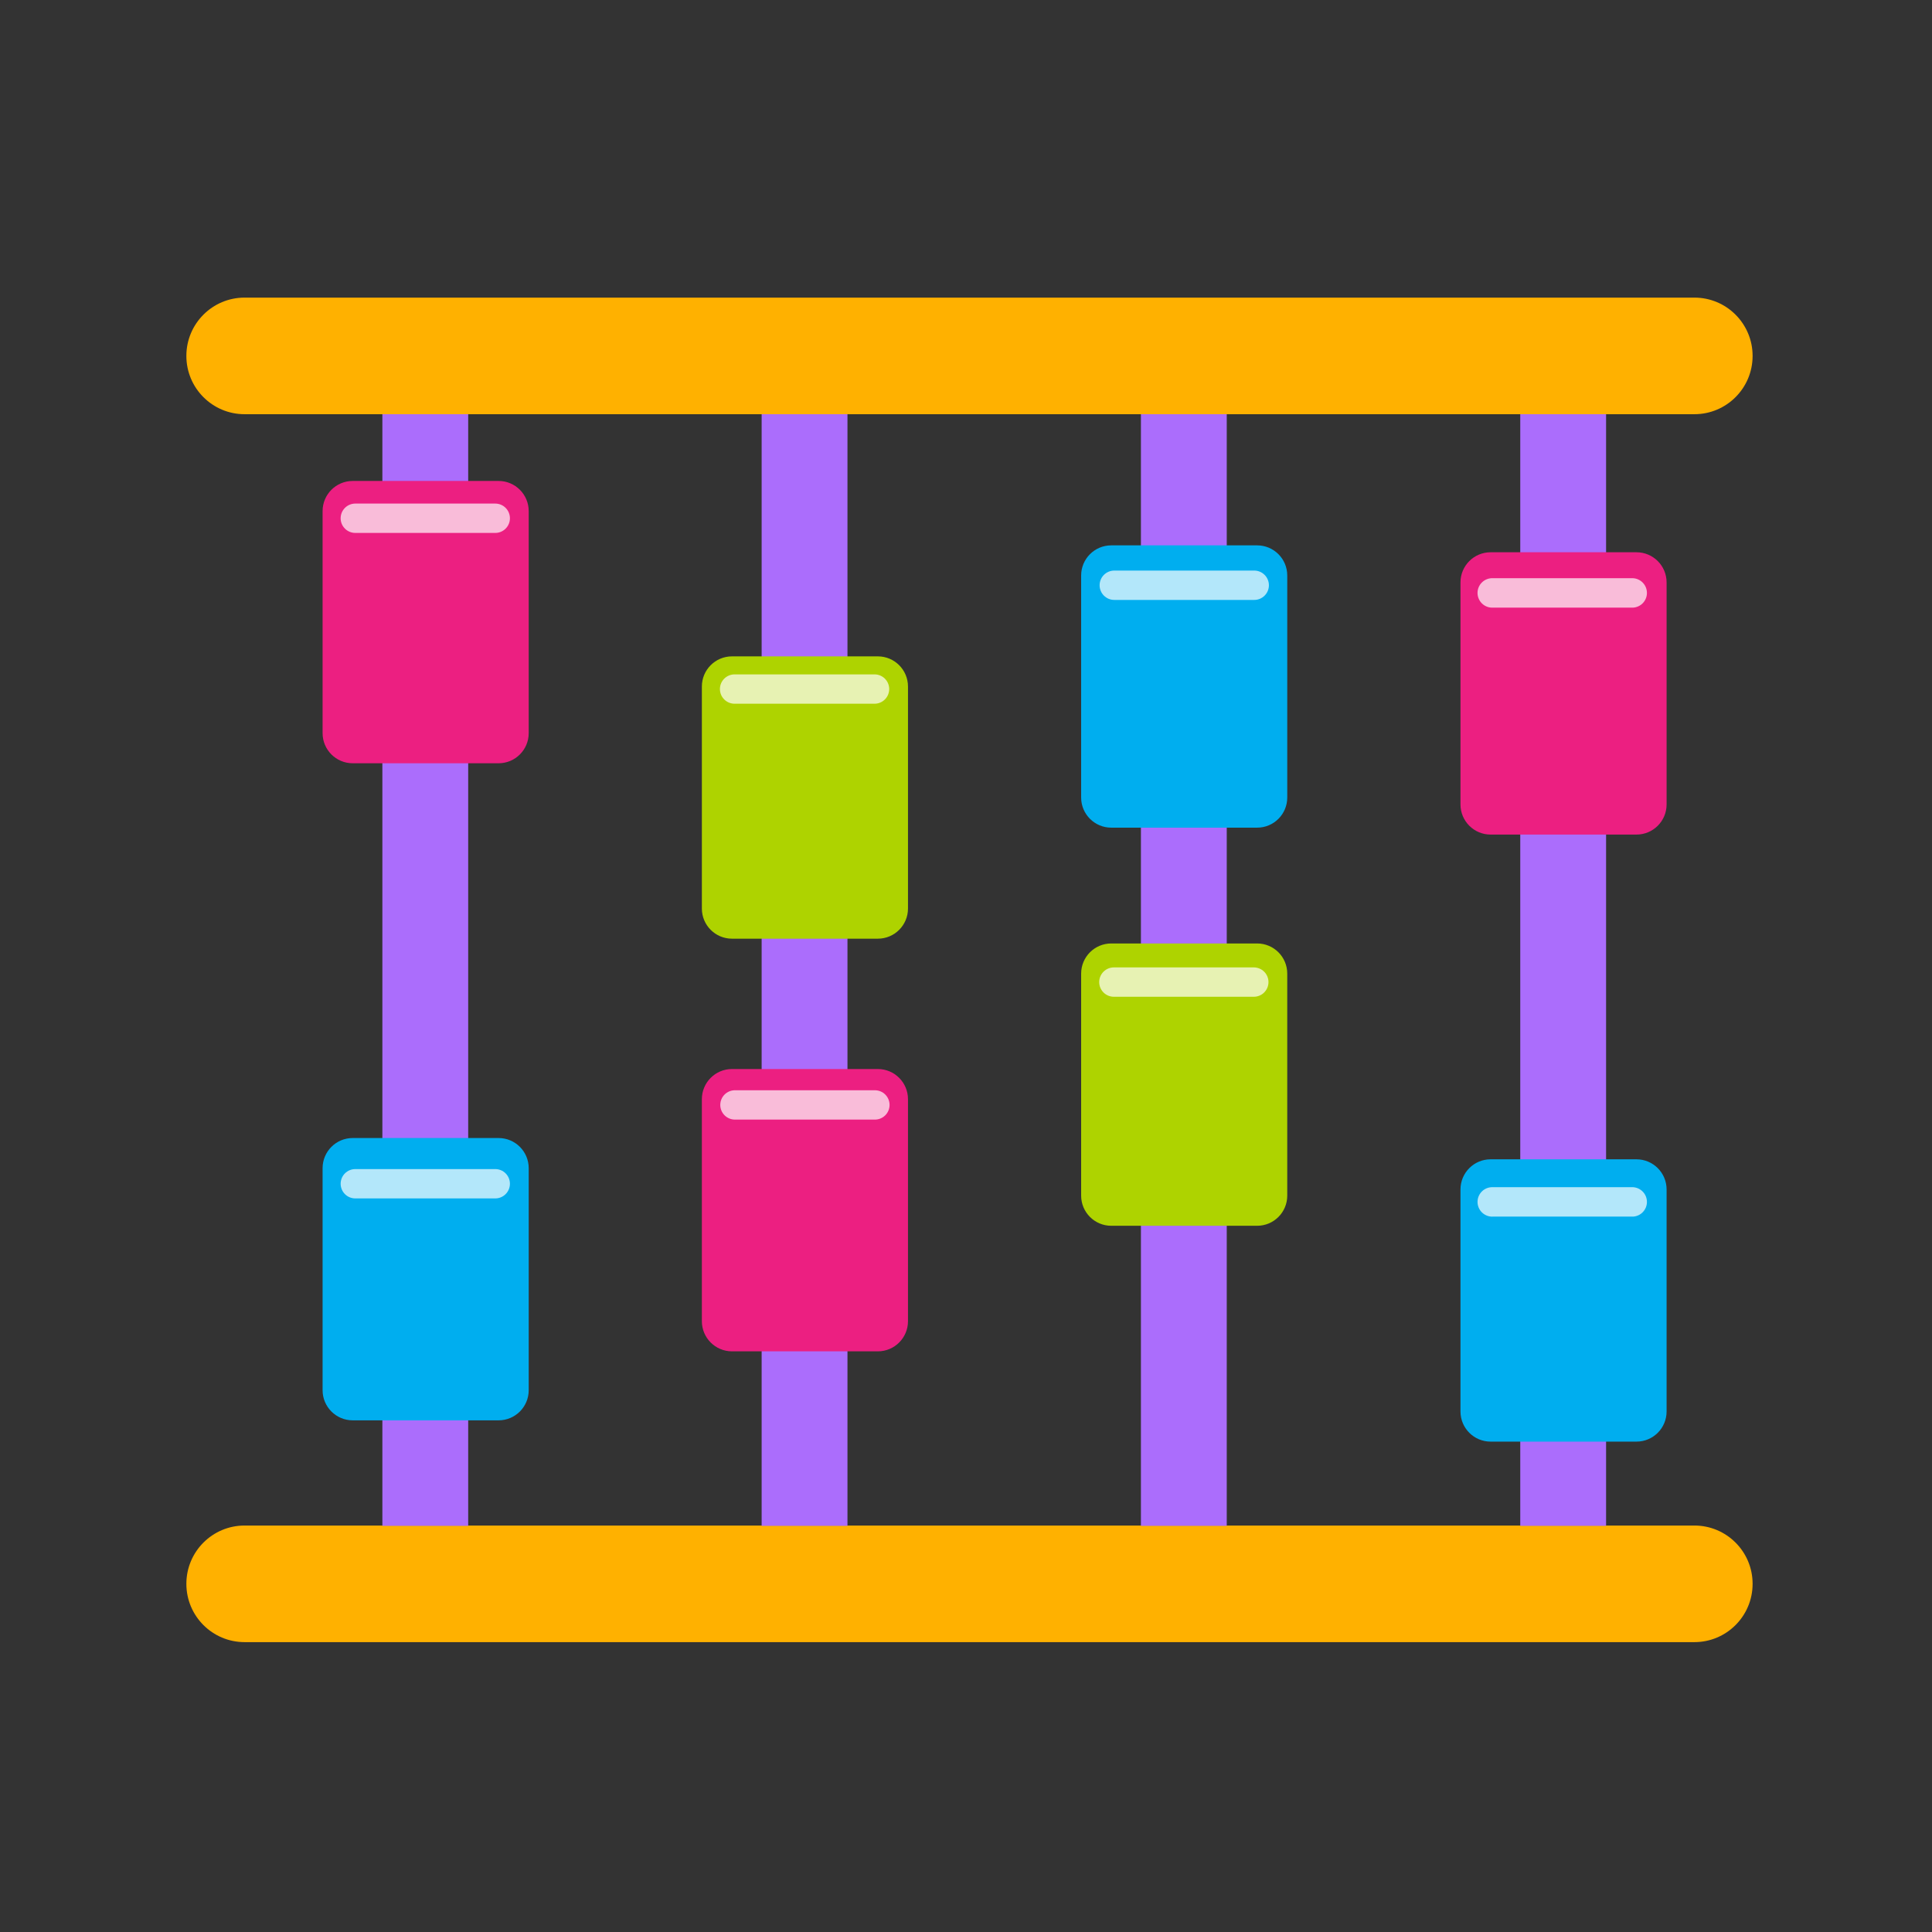
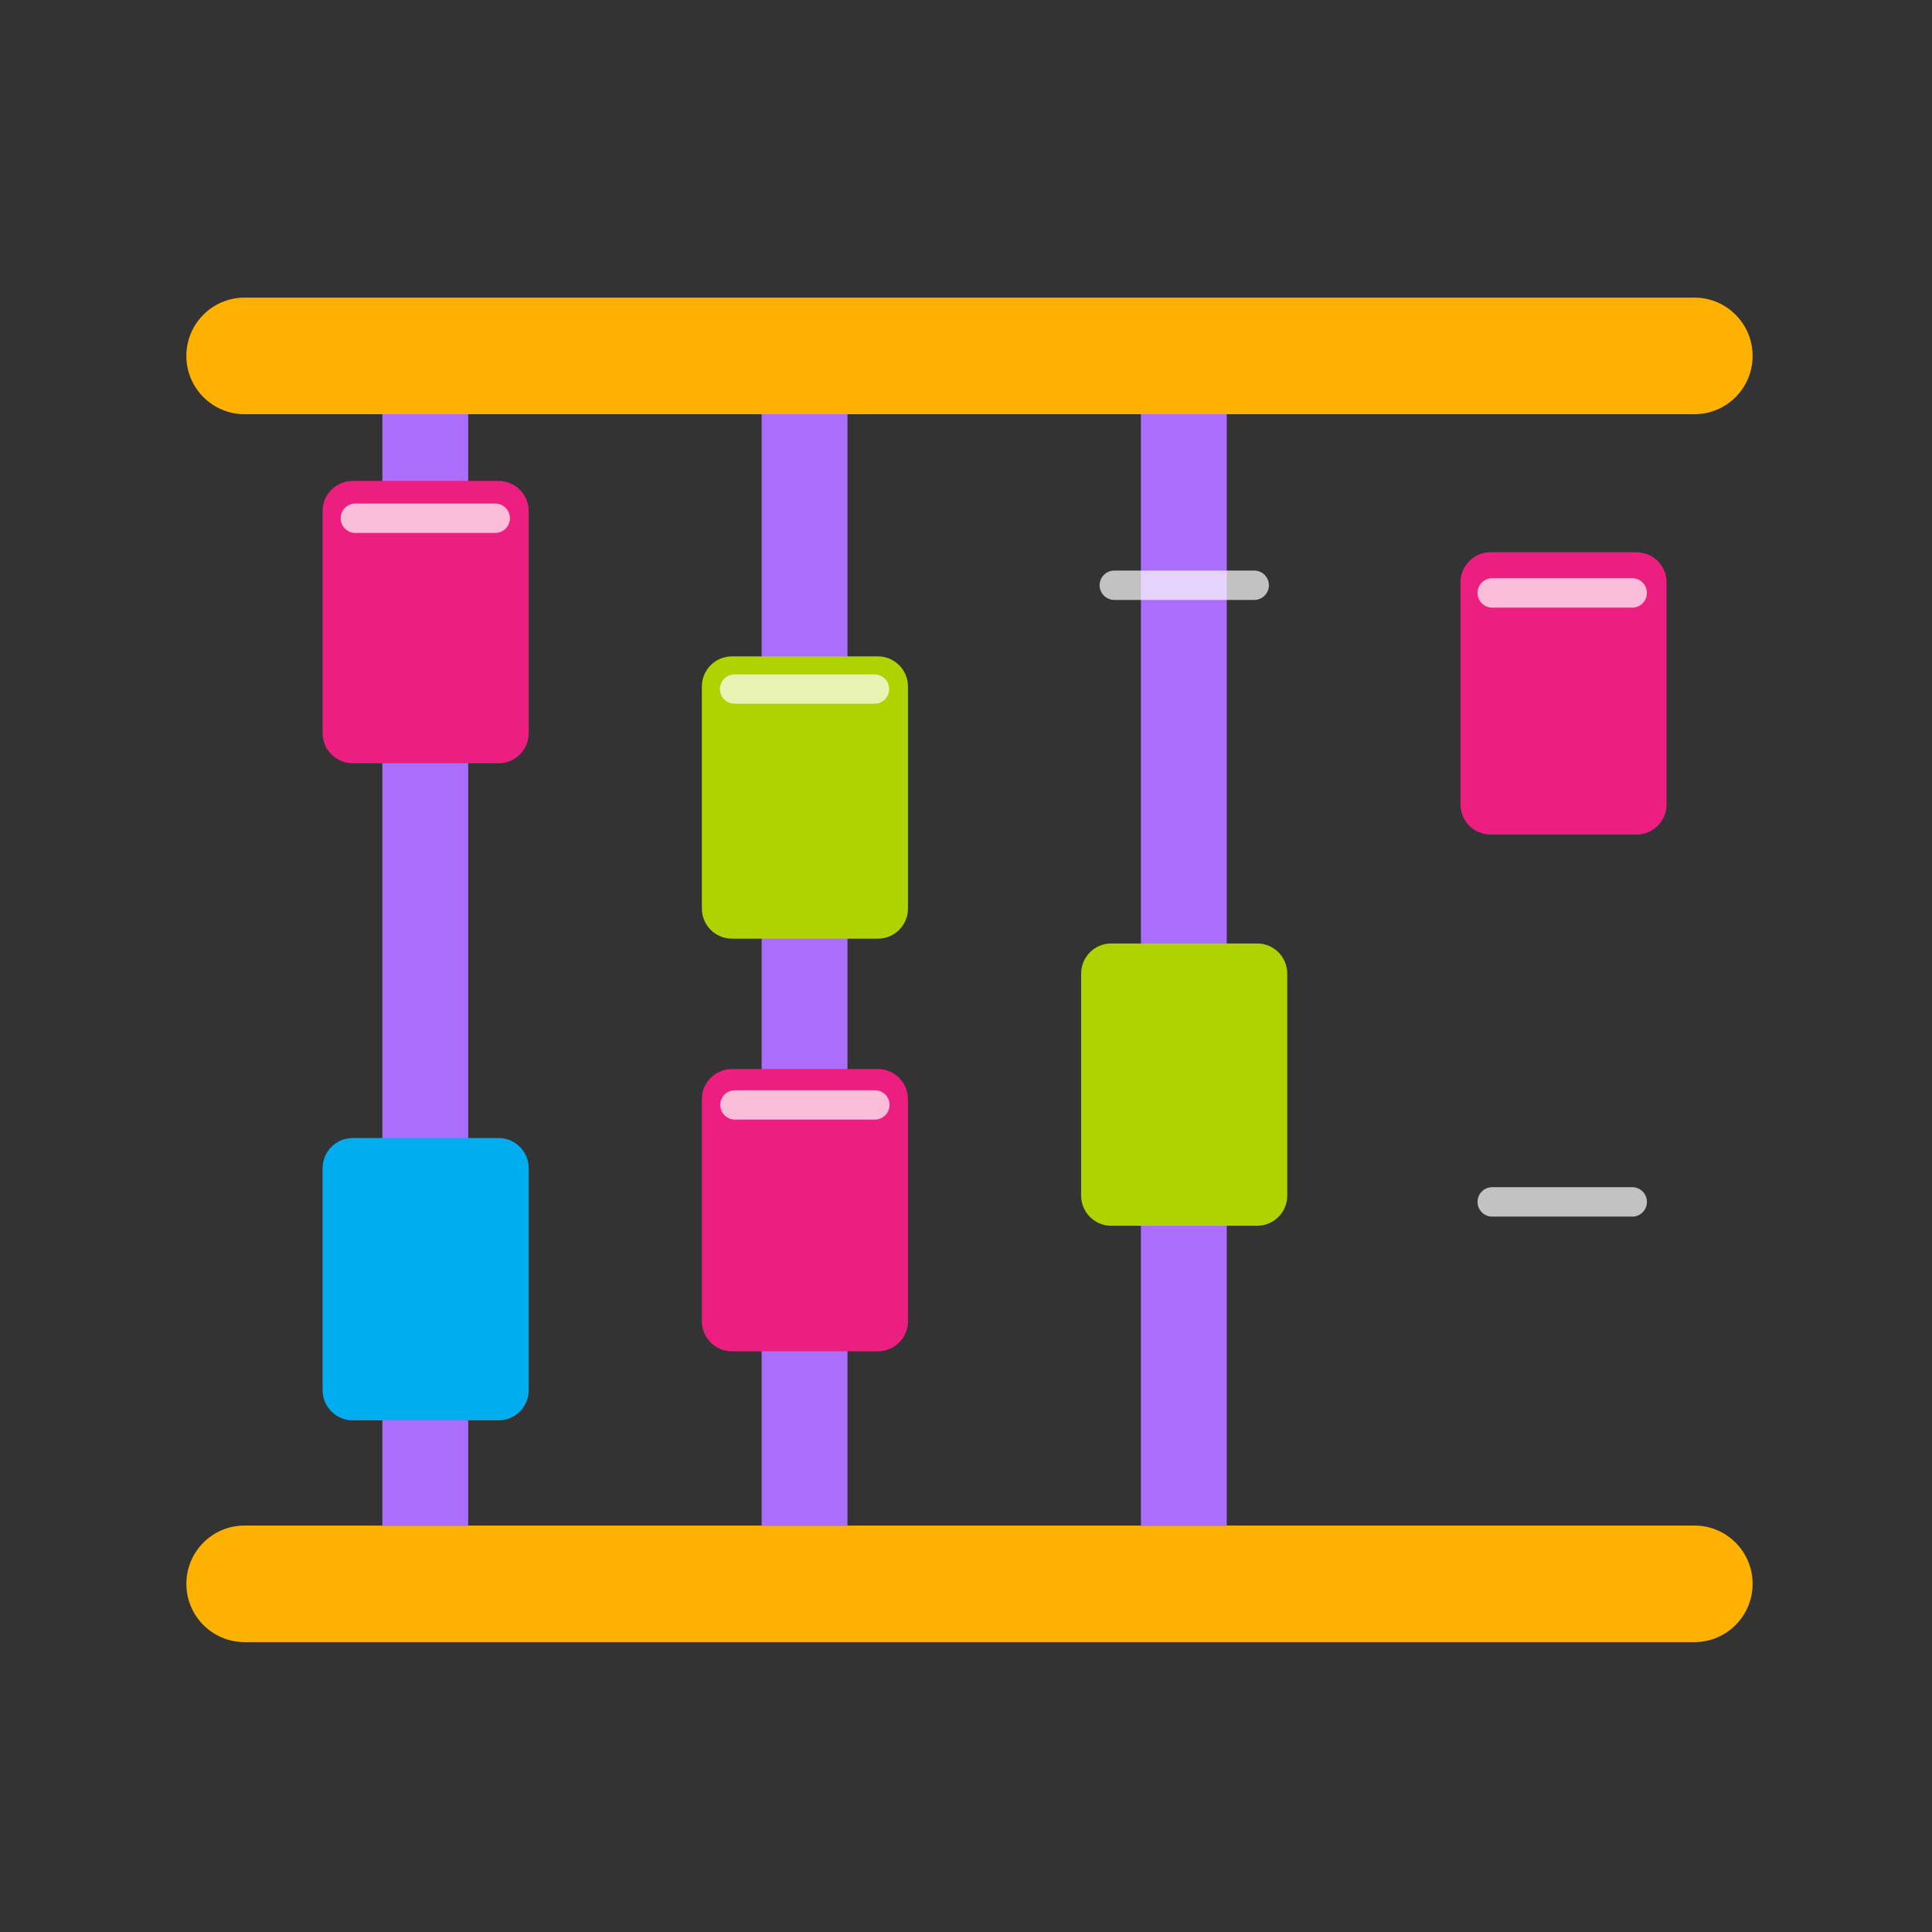
<svg xmlns="http://www.w3.org/2000/svg" width="140" height="140" viewBox="0 0 140 140" fill="none">
  <rect x="0" y="0" width="140" height="140" fill="#333333" stroke="none" />
  <path d="M122.782 21.566H17.723C15.394 21.566 13.505 23.457 13.505 25.788V25.793C13.505 28.125 15.394 30.015 17.723 30.015H122.782C125.112 30.015 127 28.125 127 25.793V25.788C127 23.457 125.112 21.566 122.782 21.566Z" fill="#FFB100" />
  <path d="M122.782 110.546H17.723C15.394 110.546 13.505 112.436 13.505 114.768V114.772C13.505 117.104 15.394 118.995 17.723 118.995H122.782C125.112 118.995 127 117.104 127 114.772V114.768C127 112.436 125.112 110.546 122.782 110.546Z" fill="#FFB100" />
  <path d="M27.708 30.015H33.927V110.568H27.708V30.015Z" fill="#AB6DFC" />
  <path d="M36.13 34.852H25.557C24.353 34.852 23.376 35.83 23.376 37.036V53.126C23.376 54.331 24.353 55.309 25.557 55.309H36.13C37.335 55.309 38.312 54.331 38.312 53.126V37.036C38.312 35.83 37.335 34.852 36.13 34.852Z" fill="#EC1F81" />
  <path d="M36.13 82.466H25.557C24.353 82.466 23.376 83.444 23.376 84.65V100.739C23.376 101.945 24.353 102.923 25.557 102.923H36.13C37.335 102.923 38.312 101.945 38.312 100.739V84.65C38.312 83.444 37.335 82.466 36.13 82.466Z" fill="#00AEEF" />
  <path d="M55.192 30.015H61.411V110.568H55.192V30.015Z" fill="#AB6DFC" />
  <path d="M63.614 47.563H53.041C51.837 47.563 50.86 48.541 50.86 49.747V65.836C50.86 67.042 51.837 68.02 53.041 68.02H63.614C64.819 68.02 65.796 67.042 65.796 65.836V49.747C65.796 48.541 64.819 47.563 63.614 47.563Z" fill="#AED300" />
  <path d="M63.614 77.466H53.041C51.837 77.466 50.86 78.444 50.86 79.65V95.739C50.86 96.945 51.837 97.923 53.041 97.923H63.614C64.819 97.923 65.796 96.945 65.796 95.739V79.65C65.796 78.444 64.819 77.466 63.614 77.466Z" fill="#EC1F81" />
  <path d="M82.676 30.015H88.895V110.568H82.676V30.015Z" fill="#AB6DFC" />
-   <path d="M91.098 39.519H80.525C79.32 39.519 78.344 40.496 78.344 41.702V57.791C78.344 58.998 79.32 59.975 80.525 59.975H91.098C92.303 59.975 93.279 58.998 93.279 57.791V41.702C93.279 40.496 92.303 39.519 91.098 39.519Z" fill="#00AEEF" />
  <path d="M91.098 68.367H80.525C79.32 68.367 78.344 69.345 78.344 70.551V86.64C78.344 87.846 79.32 88.824 80.525 88.824H91.098C92.303 88.824 93.279 87.846 93.279 86.64V70.551C93.279 69.345 92.303 68.367 91.098 68.367Z" fill="#AED300" />
-   <path d="M110.164 30.015H116.383V110.568H110.164V30.015Z" fill="#AB6DFC" />
+   <path d="M110.164 30.015H116.383H110.164V30.015Z" fill="#AB6DFC" />
  <path d="M118.586 40.019H108.013C106.808 40.019 105.832 40.997 105.832 42.203V58.292C105.832 59.498 106.808 60.476 108.013 60.476H118.586C119.791 60.476 120.768 59.498 120.768 58.292V42.203C120.768 40.997 119.791 40.019 118.586 40.019Z" fill="#EC1F81" />
-   <path d="M118.586 84.008H108.013C106.808 84.008 105.832 84.986 105.832 86.192V102.281C105.832 103.487 106.808 104.465 108.013 104.465H118.586C119.791 104.465 120.768 103.487 120.768 102.281V86.192C120.768 84.986 119.791 84.008 118.586 84.008Z" fill="#00AEEF" />
  <g opacity="0.7">
    <path d="M35.889 38.618H25.746C25.465 38.618 25.194 38.506 24.995 38.306C24.796 38.107 24.684 37.837 24.684 37.555C24.684 37.273 24.796 37.002 24.995 36.803C25.194 36.603 25.465 36.491 25.746 36.491H35.889C36.171 36.491 36.441 36.603 36.64 36.803C36.839 37.002 36.951 37.273 36.951 37.555C36.951 37.837 36.839 38.107 36.64 38.306C36.441 38.506 36.171 38.618 35.889 38.618Z" fill="white" />
  </g>
  <g opacity="0.7">
-     <path d="M35.889 86.842H25.746C25.465 86.842 25.194 86.73 24.995 86.531C24.796 86.331 24.684 86.061 24.684 85.779C24.684 85.497 24.796 85.226 24.995 85.027C25.194 84.828 25.465 84.716 25.746 84.716H35.889C36.171 84.716 36.441 84.828 36.64 85.027C36.839 85.226 36.951 85.497 36.951 85.779C36.951 86.061 36.839 86.331 36.64 86.531C36.441 86.73 36.171 86.842 35.889 86.842Z" fill="white" />
-   </g>
+     </g>
  <g opacity="0.7">
    <path d="M63.373 50.995H53.23C52.948 50.995 52.678 50.883 52.479 50.683C52.28 50.484 52.168 50.213 52.168 49.931C52.168 49.649 52.28 49.379 52.479 49.18C52.678 48.98 52.948 48.868 53.23 48.868H63.373C63.655 48.868 63.925 48.98 64.124 49.18C64.323 49.379 64.435 49.649 64.435 49.931C64.435 50.213 64.323 50.484 64.124 50.683C63.925 50.883 63.655 50.995 63.373 50.995Z" fill="white" />
  </g>
  <g opacity="0.7">
-     <path d="M90.857 72.229H80.714C80.432 72.229 80.162 72.117 79.963 71.918C79.764 71.718 79.652 71.448 79.652 71.166C79.652 70.884 79.764 70.613 79.963 70.414C80.162 70.215 80.432 70.102 80.714 70.102H90.857C91.138 70.102 91.409 70.215 91.608 70.414C91.807 70.613 91.919 70.884 91.919 71.166C91.919 71.448 91.807 71.718 91.608 71.918C91.409 72.117 91.138 72.229 90.857 72.229Z" fill="white" />
-   </g>
+     </g>
  <g opacity="0.7">
    <path d="M118.345 88.16H108.202C108.056 88.17 107.91 88.149 107.773 88.1C107.636 88.05 107.51 87.973 107.404 87.874C107.298 87.774 107.213 87.653 107.155 87.519C107.097 87.385 107.067 87.241 107.067 87.095C107.067 86.949 107.097 86.804 107.155 86.67C107.213 86.536 107.298 86.416 107.404 86.316C107.51 86.216 107.636 86.139 107.773 86.09C107.91 86.041 108.056 86.02 108.202 86.029H118.345C118.615 86.047 118.869 86.167 119.054 86.365C119.24 86.562 119.343 86.823 119.343 87.095C119.343 87.366 119.24 87.627 119.054 87.825C118.869 88.023 118.615 88.143 118.345 88.16Z" fill="white" />
  </g>
  <g opacity="0.7">
    <path d="M118.345 44.031H108.202C108.056 44.04 107.91 44.02 107.773 43.97C107.636 43.921 107.51 43.844 107.404 43.744C107.298 43.644 107.213 43.524 107.155 43.39C107.097 43.256 107.067 43.111 107.067 42.965C107.067 42.819 107.097 42.675 107.155 42.541C107.213 42.407 107.298 42.286 107.404 42.187C107.51 42.087 107.636 42.01 107.773 41.961C107.91 41.911 108.056 41.891 108.202 41.9H118.345C118.615 41.917 118.869 42.037 119.054 42.235C119.24 42.433 119.343 42.694 119.343 42.965C119.343 43.237 119.24 43.498 119.054 43.696C118.869 43.894 118.615 44.013 118.345 44.031Z" fill="white" />
  </g>
  <g opacity="0.7">
    <path d="M90.887 43.473H80.745C80.463 43.473 80.193 43.361 79.993 43.161C79.794 42.962 79.682 42.692 79.682 42.41C79.682 42.128 79.794 41.857 79.993 41.658C80.193 41.458 80.463 41.346 80.745 41.346H90.887C91.169 41.346 91.439 41.458 91.638 41.658C91.838 41.857 91.95 42.128 91.95 42.41C91.95 42.692 91.838 42.962 91.638 43.161C91.439 43.361 91.169 43.473 90.887 43.473Z" fill="white" />
  </g>
  <g opacity="0.7">
    <path d="M63.399 81.13H53.256C52.974 81.13 52.705 81.018 52.505 80.819C52.306 80.62 52.194 80.349 52.194 80.067C52.194 79.785 52.306 79.515 52.505 79.315C52.705 79.116 52.974 79.004 53.256 79.004H63.399C63.681 79.004 63.951 79.116 64.15 79.315C64.349 79.515 64.461 79.785 64.461 80.067C64.461 80.349 64.349 80.62 64.15 80.819C63.951 81.018 63.681 81.13 63.399 81.13Z" fill="white" />
  </g>
</svg>